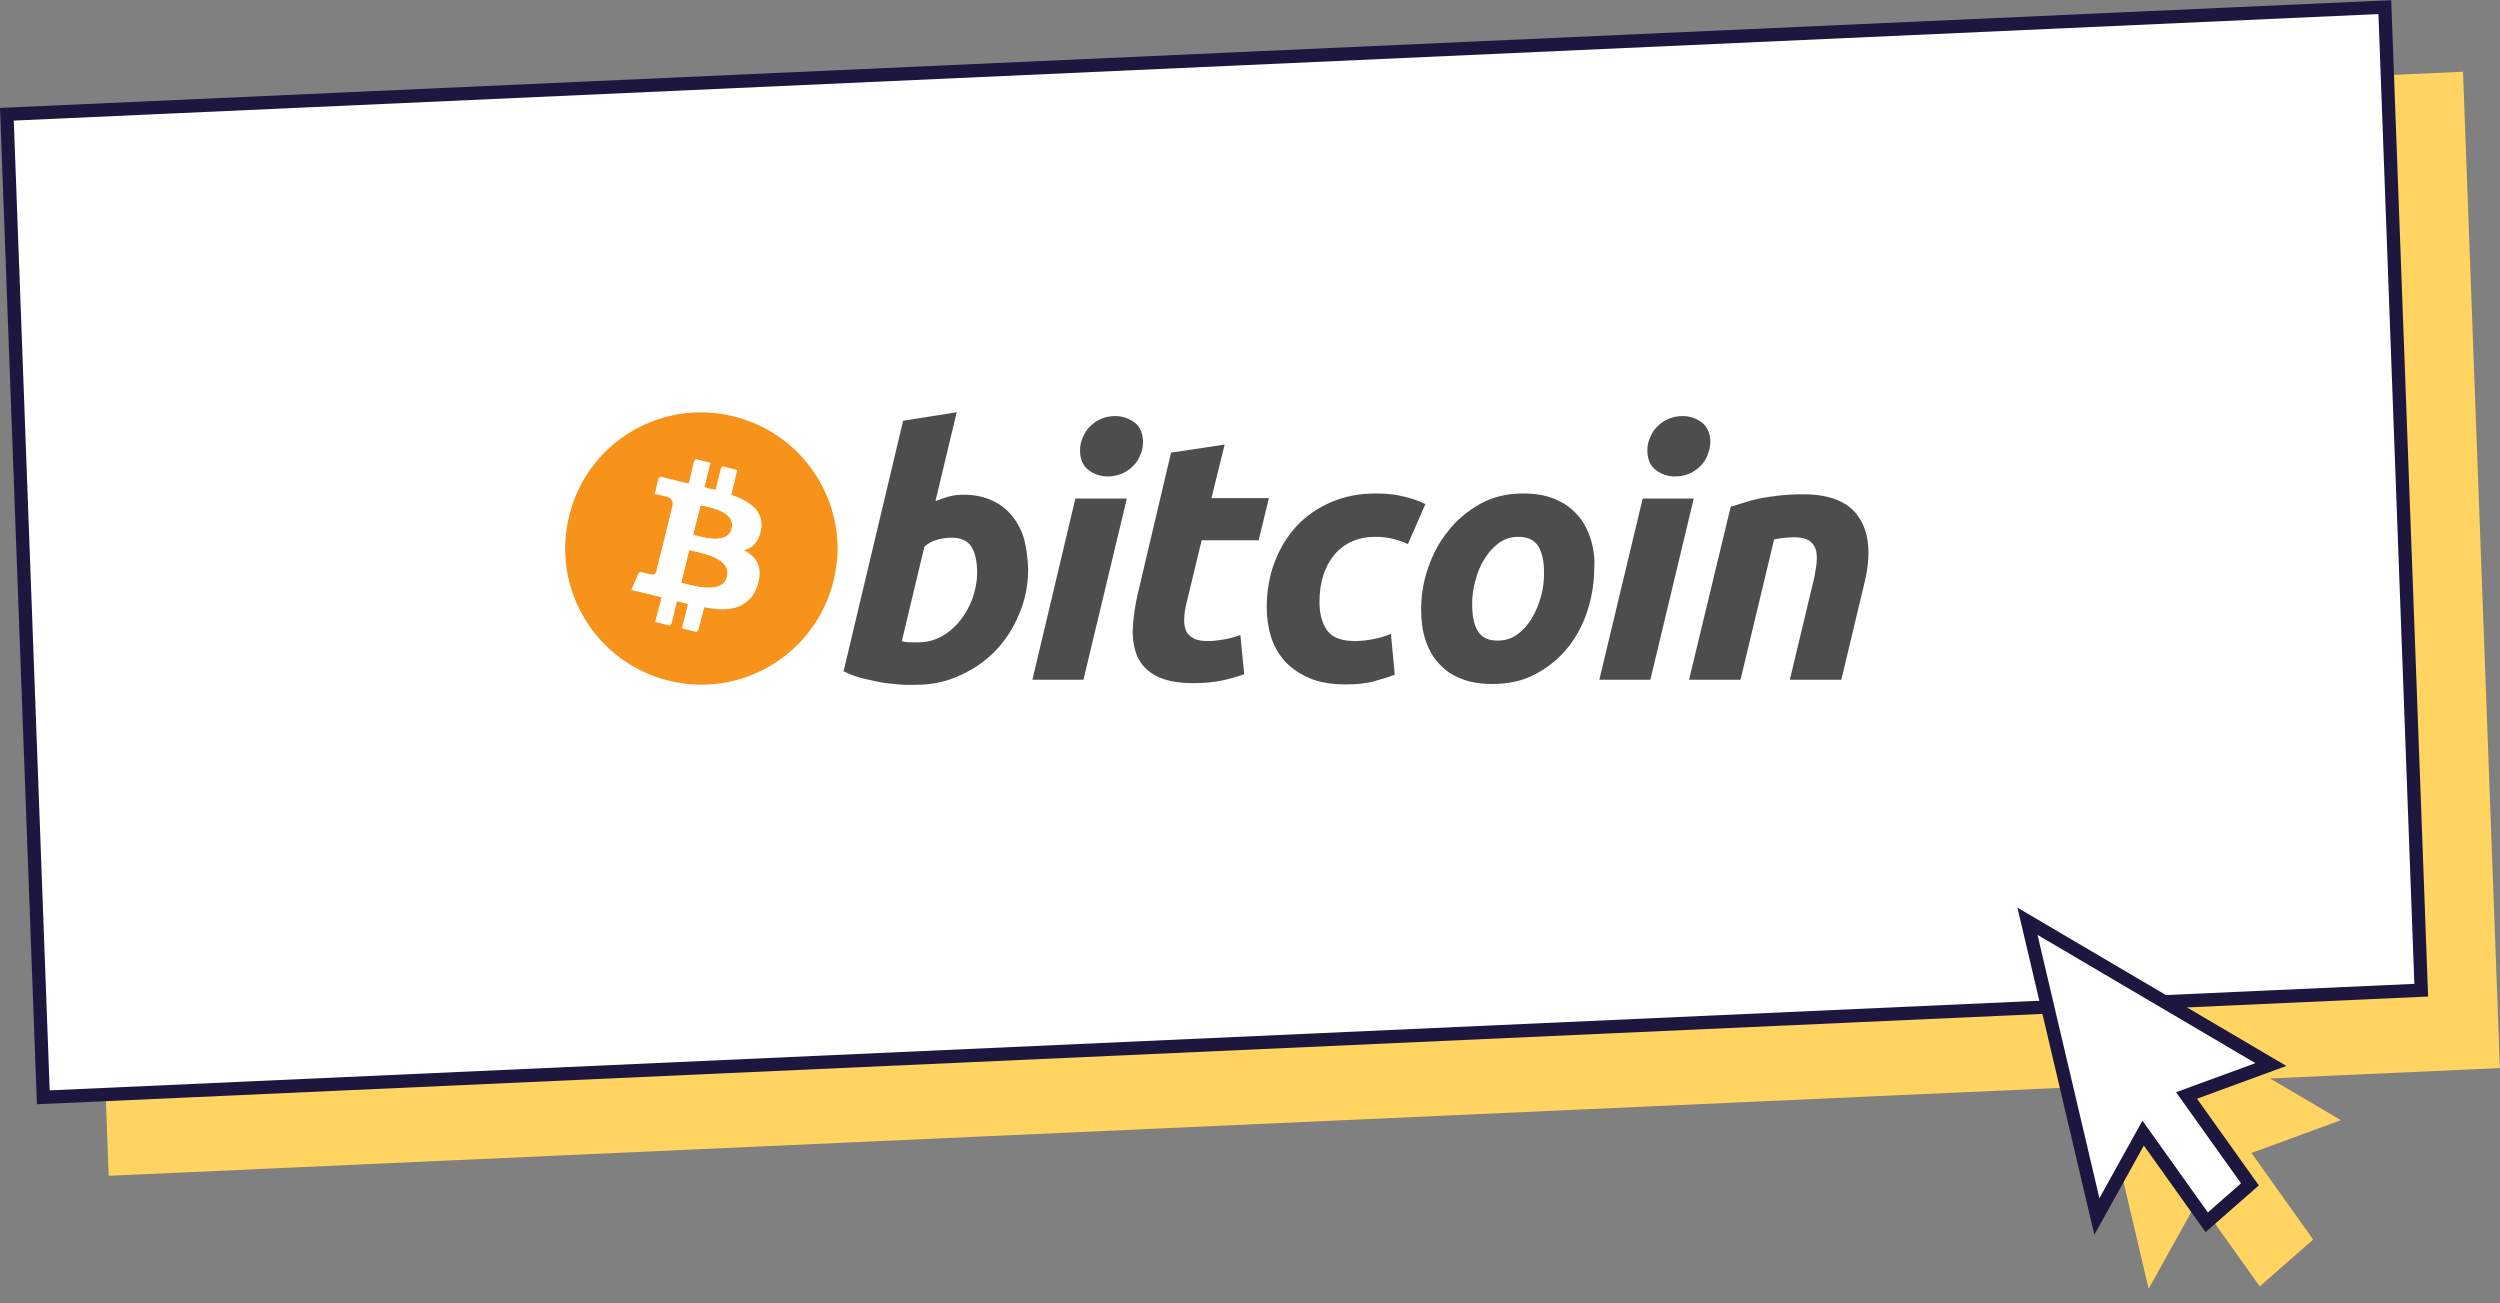
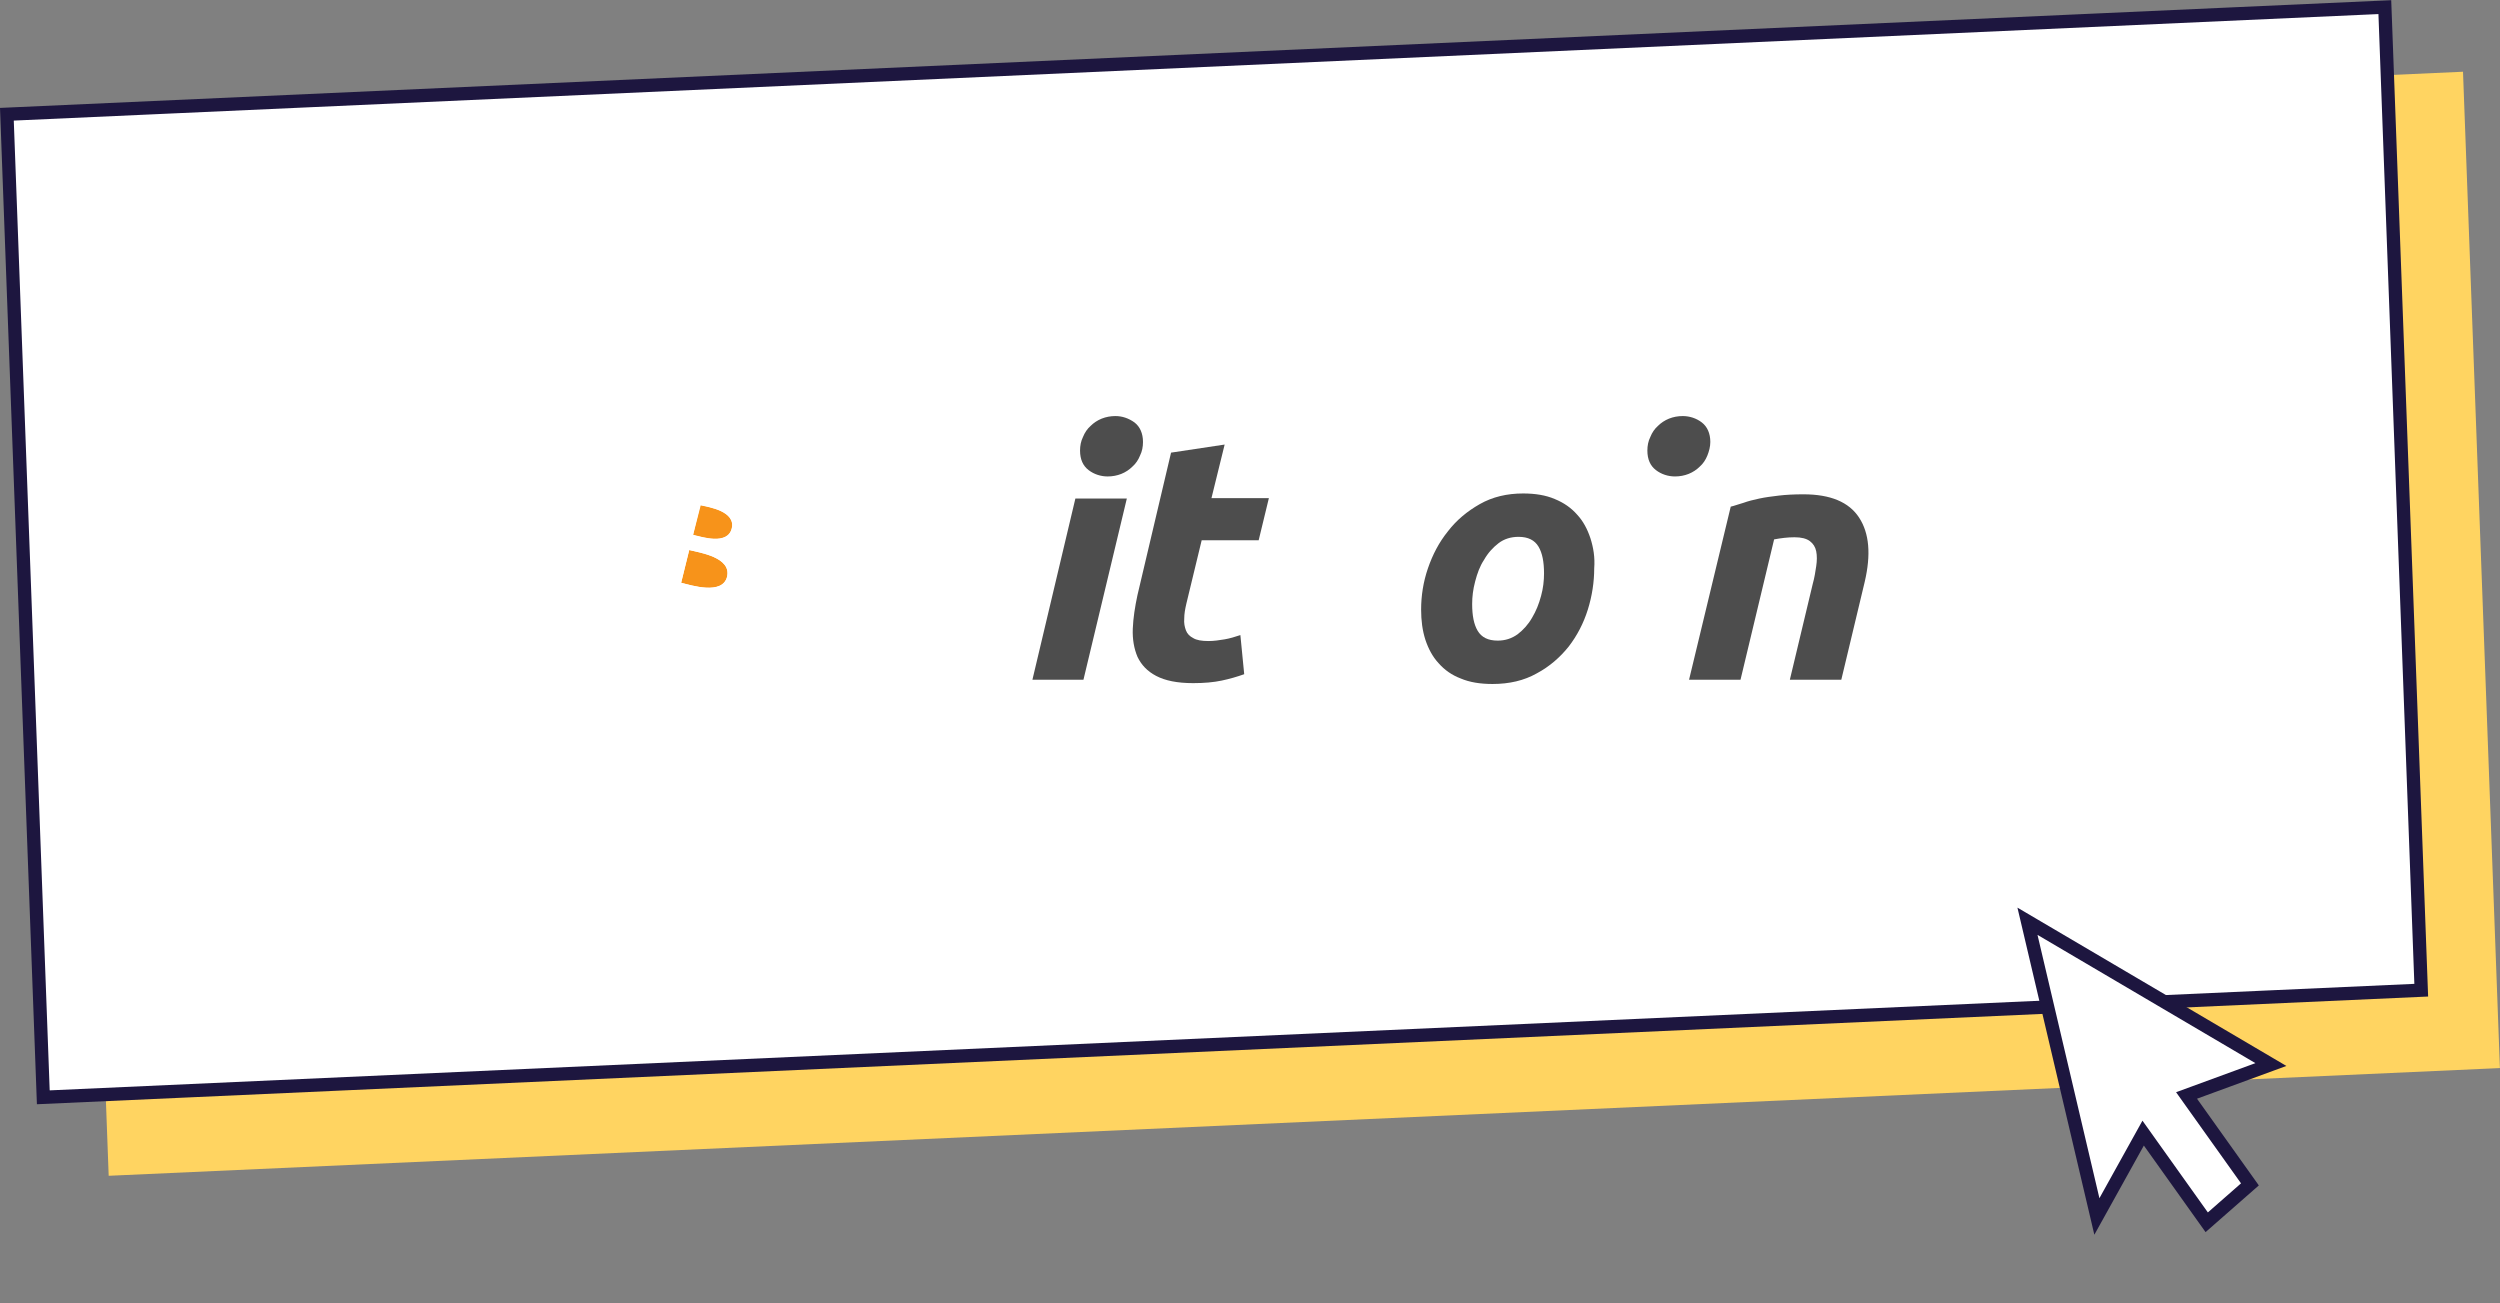
<svg xmlns="http://www.w3.org/2000/svg" width="376" height="196" viewBox="0 0 376 196" fill="none">
  <rect x="0" y="0" width="376" height="196" fill="#808080" stroke="none" />
  <rect width="360" height="150" transform="matrix(0.999 -0.045 0.037 0.999 10.796 26.988)" fill="#FFD461" />
  <rect x="1.036" y="0.954" width="358" height="148" transform="matrix(0.999 -0.045 0.037 0.999 -0.034 16.276)" fill="white" stroke="#1D163F" stroke-width="2" />
-   <path d="M352.073 168.474L311.59 144.643L323.156 193.834L330.584 180.451L339.867 193.474L347.902 186.427L338.62 173.404L352.073 168.474Z" fill="#FFD461" />
  <path d="M315.371 182.957L304.931 138.556L341.544 160.108L330.15 164.284L328.857 164.758L329.639 165.856L338.389 178.131L331.89 183.83L323.216 171.662L322.33 170.419L321.557 171.812L315.371 182.957Z" fill="white" stroke="#1D163F" stroke-width="2" />
  <path d="M103.658 82.724L102.443 87.649C103.978 88.033 108.647 89.504 109.35 86.754C110.054 83.811 105.193 83.108 103.658 82.724Z" fill="#F7931A" />
  <path d="M105.321 75.944L104.233 80.421C105.513 80.741 109.414 82.02 110.054 79.462C110.693 76.839 106.6 76.264 105.321 75.944Z" fill="#F7931A" />
-   <path d="M110.374 62.639C99.436 59.889 88.307 66.541 85.62 77.543C82.87 88.48 89.522 99.61 100.523 102.36C111.525 105.111 122.591 98.395 125.341 87.457C125.725 85.794 125.981 84.131 125.981 82.468C125.917 73.257 119.712 64.942 110.374 62.639ZM114.467 79.526C114.148 81.508 113.06 82.468 111.589 82.852C113.636 83.875 114.659 85.538 113.636 88.288C112.421 91.743 109.542 92.062 105.704 91.295L104.809 95.069L102.57 94.493L103.466 90.847C102.89 90.719 102.314 90.527 101.675 90.399L100.779 94.109L98.541 93.533L99.5 89.824C98.988 89.696 98.413 89.568 97.901 89.44L94.959 88.736L96.046 86.178C96.046 86.178 97.709 86.626 97.645 86.561C98.285 86.689 98.541 86.306 98.669 86.05L100.14 80.165C100.204 80.165 100.268 80.229 100.396 80.229C100.332 80.165 100.204 80.165 100.14 80.165L101.163 75.944C101.227 75.496 101.035 74.856 100.14 74.665L98.477 74.281L99.052 71.85L102.123 72.618C102.57 72.746 103.082 72.874 103.53 72.938L104.425 69.228L106.664 69.803L105.768 73.449C106.344 73.577 106.984 73.705 107.559 73.897L108.455 70.315L110.694 70.891L109.798 74.6C112.421 75.496 114.339 76.775 114.339 79.078C114.531 79.078 114.531 79.334 114.467 79.526Z" fill="#F7931A" />
  <path d="M114.467 79.526C114.531 79.27 114.531 79.078 114.531 78.886C114.531 76.584 112.548 75.304 109.99 74.409L110.885 70.699L108.647 70.123L107.751 73.705C107.176 73.577 106.536 73.449 105.96 73.257L106.856 69.612L104.617 69.036L103.722 72.746C103.21 72.618 102.762 72.554 102.314 72.426L99.244 71.658L98.669 74.089L100.332 74.473C101.227 74.729 101.419 75.304 101.355 75.752L100.332 79.974C100.396 79.974 100.46 80.037 100.587 80.037C100.523 80.037 100.46 79.974 100.332 79.974L98.861 85.858C98.733 86.114 98.477 86.562 97.837 86.37L96.238 85.986L95.151 88.544L98.093 89.248C98.605 89.376 99.18 89.504 99.692 89.632L98.733 93.342L100.971 93.917L101.867 90.207C102.506 90.399 103.082 90.527 103.658 90.655L102.762 94.301L105.001 94.877L105.96 91.167C109.798 91.871 112.676 91.615 113.892 88.161C114.851 85.346 113.828 83.747 111.845 82.724C113.06 82.532 114.148 81.573 114.467 79.526ZM109.35 86.754C108.647 89.568 103.977 88.033 102.442 87.649L103.658 82.724C105.193 83.108 110.054 83.811 109.35 86.754ZM110.054 79.526C109.414 82.084 105.513 80.741 104.233 80.485L105.385 76.008C106.6 76.264 110.694 76.903 110.054 79.526Z" fill="white" />
-   <path d="M154.06 81.189C153.676 79.846 153.101 78.694 152.269 77.671C151.502 76.647 150.478 75.88 149.263 75.304C148.048 74.728 146.64 74.409 144.977 74.409C144.21 74.409 143.442 74.473 142.739 74.665C142.035 74.856 141.332 75.112 140.692 75.368L143.89 62L135.831 63.279L126.876 100.953C127.899 101.465 128.923 101.849 130.074 102.105C131.225 102.36 132.249 102.616 133.272 102.744C134.296 102.872 135.191 102.936 135.959 103C136.726 103 137.302 103 137.622 103C140.052 103 142.291 102.552 144.338 101.593C146.385 100.697 148.239 99.418 149.711 97.883C151.246 96.284 152.397 94.493 153.293 92.318C154.188 90.207 154.636 87.969 154.636 85.538C154.572 83.939 154.38 82.532 154.06 81.189ZM146.257 90.016C145.809 91.231 145.169 92.382 144.402 93.342C143.634 94.301 142.675 95.133 141.651 95.708C140.564 96.284 139.413 96.604 138.261 96.604H137.302C137.046 96.604 136.854 96.604 136.662 96.604C136.47 96.604 136.342 96.54 136.151 96.54C135.959 96.54 135.831 96.476 135.639 96.412L139.029 82.212C139.668 81.636 140.372 81.317 141.14 81.125C141.907 80.933 142.547 80.869 143.059 80.869C144.53 80.869 145.553 81.317 146.129 82.276C146.704 83.236 146.96 84.515 146.96 86.178C146.96 87.457 146.704 88.736 146.257 90.016Z" fill="#4D4D4D" />
  <path d="M163.718 70.699C164.55 71.339 165.573 71.658 166.597 71.658C167.3 71.658 168.004 71.53 168.643 71.275C169.283 71.019 169.859 70.635 170.306 70.187C170.818 69.74 171.202 69.164 171.458 68.524C171.778 67.885 171.906 67.181 171.906 66.477C171.906 65.198 171.458 64.175 170.626 63.535C169.731 62.895 168.771 62.576 167.748 62.576C167.044 62.576 166.341 62.704 165.701 62.959C165.062 63.215 164.486 63.599 164.038 64.047C163.526 64.495 163.143 65.07 162.887 65.71C162.567 66.35 162.439 67.053 162.439 67.757C162.439 69.1 162.887 70.059 163.718 70.699Z" fill="#4D4D4D" />
  <path d="M155.275 102.232H162.951L169.475 74.984H161.736L155.275 102.232Z" fill="#4D4D4D" />
  <path d="M178.43 90.783L180.733 81.253H189.304L190.839 74.92H182.204L184.187 66.861L176.127 68.076L171.074 89.504C170.69 91.295 170.435 92.958 170.371 94.557C170.307 96.156 170.563 97.563 171.074 98.778C171.65 99.994 172.545 100.953 173.889 101.657C175.232 102.36 177.023 102.744 179.453 102.744C181.116 102.744 182.524 102.616 183.739 102.36C184.954 102.104 186.041 101.785 187.129 101.401L186.553 95.516C185.786 95.772 184.954 96.028 184.187 96.156C183.419 96.284 182.587 96.412 181.756 96.412C180.733 96.412 179.965 96.284 179.453 95.964C178.942 95.708 178.558 95.324 178.366 94.813C178.174 94.301 178.046 93.725 178.11 93.022C178.11 92.318 178.238 91.615 178.43 90.783Z" fill="#4D4D4D" />
-   <path d="M206.829 80.741C207.917 80.741 208.812 80.869 209.58 81.061C210.347 81.253 211.051 81.508 211.754 81.828L214.377 75.816C213.353 75.304 212.266 74.92 211.051 74.665C209.835 74.345 208.428 74.217 206.893 74.217C204.399 74.217 202.16 74.665 200.113 75.56C198.066 76.456 196.339 77.671 194.932 79.206C193.525 80.741 192.438 82.596 191.67 84.643C190.903 86.689 190.519 88.928 190.519 91.295C190.519 92.83 190.711 94.301 191.158 95.772C191.606 97.179 192.31 98.395 193.269 99.482C194.229 100.505 195.444 101.337 196.915 101.977C198.386 102.616 200.241 102.936 202.352 102.936C203.951 102.936 205.358 102.808 206.573 102.488C207.725 102.168 208.812 101.849 209.772 101.465L209.196 95.324C208.492 95.644 207.661 95.9 206.701 96.092C205.742 96.284 204.782 96.412 203.823 96.412C201.776 96.412 200.369 95.9 199.601 94.813C198.834 93.725 198.45 92.318 198.45 90.527C198.45 87.585 199.218 85.218 200.689 83.427C202.224 81.636 204.271 80.741 206.829 80.741Z" fill="#4D4D4D" />
  <path d="M239.194 80.933C238.747 79.59 238.107 78.374 237.212 77.415C236.316 76.391 235.229 75.624 233.822 75.048C232.478 74.473 230.879 74.217 229.088 74.217C226.658 74.217 224.483 74.728 222.564 75.816C220.645 76.903 219.046 78.246 217.767 79.909C216.424 81.573 215.464 83.427 214.761 85.474C214.057 87.521 213.737 89.632 213.737 91.679C213.737 93.342 213.929 94.813 214.377 96.22C214.825 97.563 215.464 98.778 216.36 99.738C217.255 100.761 218.343 101.529 219.686 102.041C221.029 102.616 222.628 102.872 224.483 102.872C226.978 102.872 229.216 102.36 231.135 101.273C233.054 100.25 234.653 98.842 235.932 97.243C237.212 95.58 238.171 93.725 238.811 91.679C239.45 89.632 239.77 87.521 239.77 85.474C239.898 83.811 239.642 82.34 239.194 80.933ZM231.775 89.632C231.455 90.847 231.007 91.934 230.432 92.894C229.856 93.917 229.088 94.749 228.257 95.388C227.361 96.028 226.402 96.348 225.251 96.348C223.779 96.348 222.82 95.836 222.244 94.877C221.669 93.917 221.413 92.574 221.413 90.847C221.413 89.76 221.541 88.672 221.861 87.457C222.18 86.242 222.564 85.154 223.204 84.195C223.779 83.172 224.547 82.34 225.378 81.7C226.21 81.061 227.233 80.741 228.385 80.741C229.856 80.741 230.815 81.253 231.391 82.212C231.967 83.172 232.222 84.515 232.222 86.242C232.222 87.329 232.095 88.48 231.775 89.632Z" fill="#4D4D4D" />
  <path d="M249.045 70.699C249.876 71.339 250.899 71.658 251.923 71.658C252.626 71.658 253.33 71.53 253.97 71.275C254.609 71.019 255.185 70.635 255.633 70.187C256.144 69.74 256.528 69.164 256.784 68.524C257.04 67.885 257.232 67.181 257.232 66.477C257.232 65.198 256.784 64.175 255.952 63.535C255.121 62.895 254.098 62.576 253.074 62.576C252.371 62.576 251.667 62.704 251.027 62.959C250.388 63.215 249.812 63.599 249.364 64.047C248.853 64.495 248.469 65.07 248.213 65.71C247.893 66.35 247.765 67.053 247.765 67.757C247.765 69.1 248.213 70.059 249.045 70.699Z" fill="#4D4D4D" />
-   <path d="M247.062 74.984L240.538 102.232H248.213L254.737 74.984H247.062Z" fill="#4D4D4D" />
  <path d="M279.619 77.863C278.084 75.496 275.269 74.345 271.24 74.345C269.832 74.345 268.617 74.409 267.53 74.537C266.442 74.665 265.483 74.793 264.588 74.984C263.692 75.176 262.925 75.368 262.221 75.624C261.517 75.816 260.878 76.072 260.302 76.2L254.034 102.232H261.773L266.826 81.125C267.85 80.933 268.873 80.805 269.896 80.805C270.92 80.805 271.687 80.997 272.199 81.381C272.711 81.764 273.031 82.276 273.159 82.916C273.286 83.555 273.286 84.323 273.159 85.154C273.031 85.986 272.903 86.881 272.647 87.777L269.193 102.232H276.932L280.45 87.521C281.41 83.427 281.154 80.229 279.619 77.863Z" fill="#4D4D4D" />
</svg>